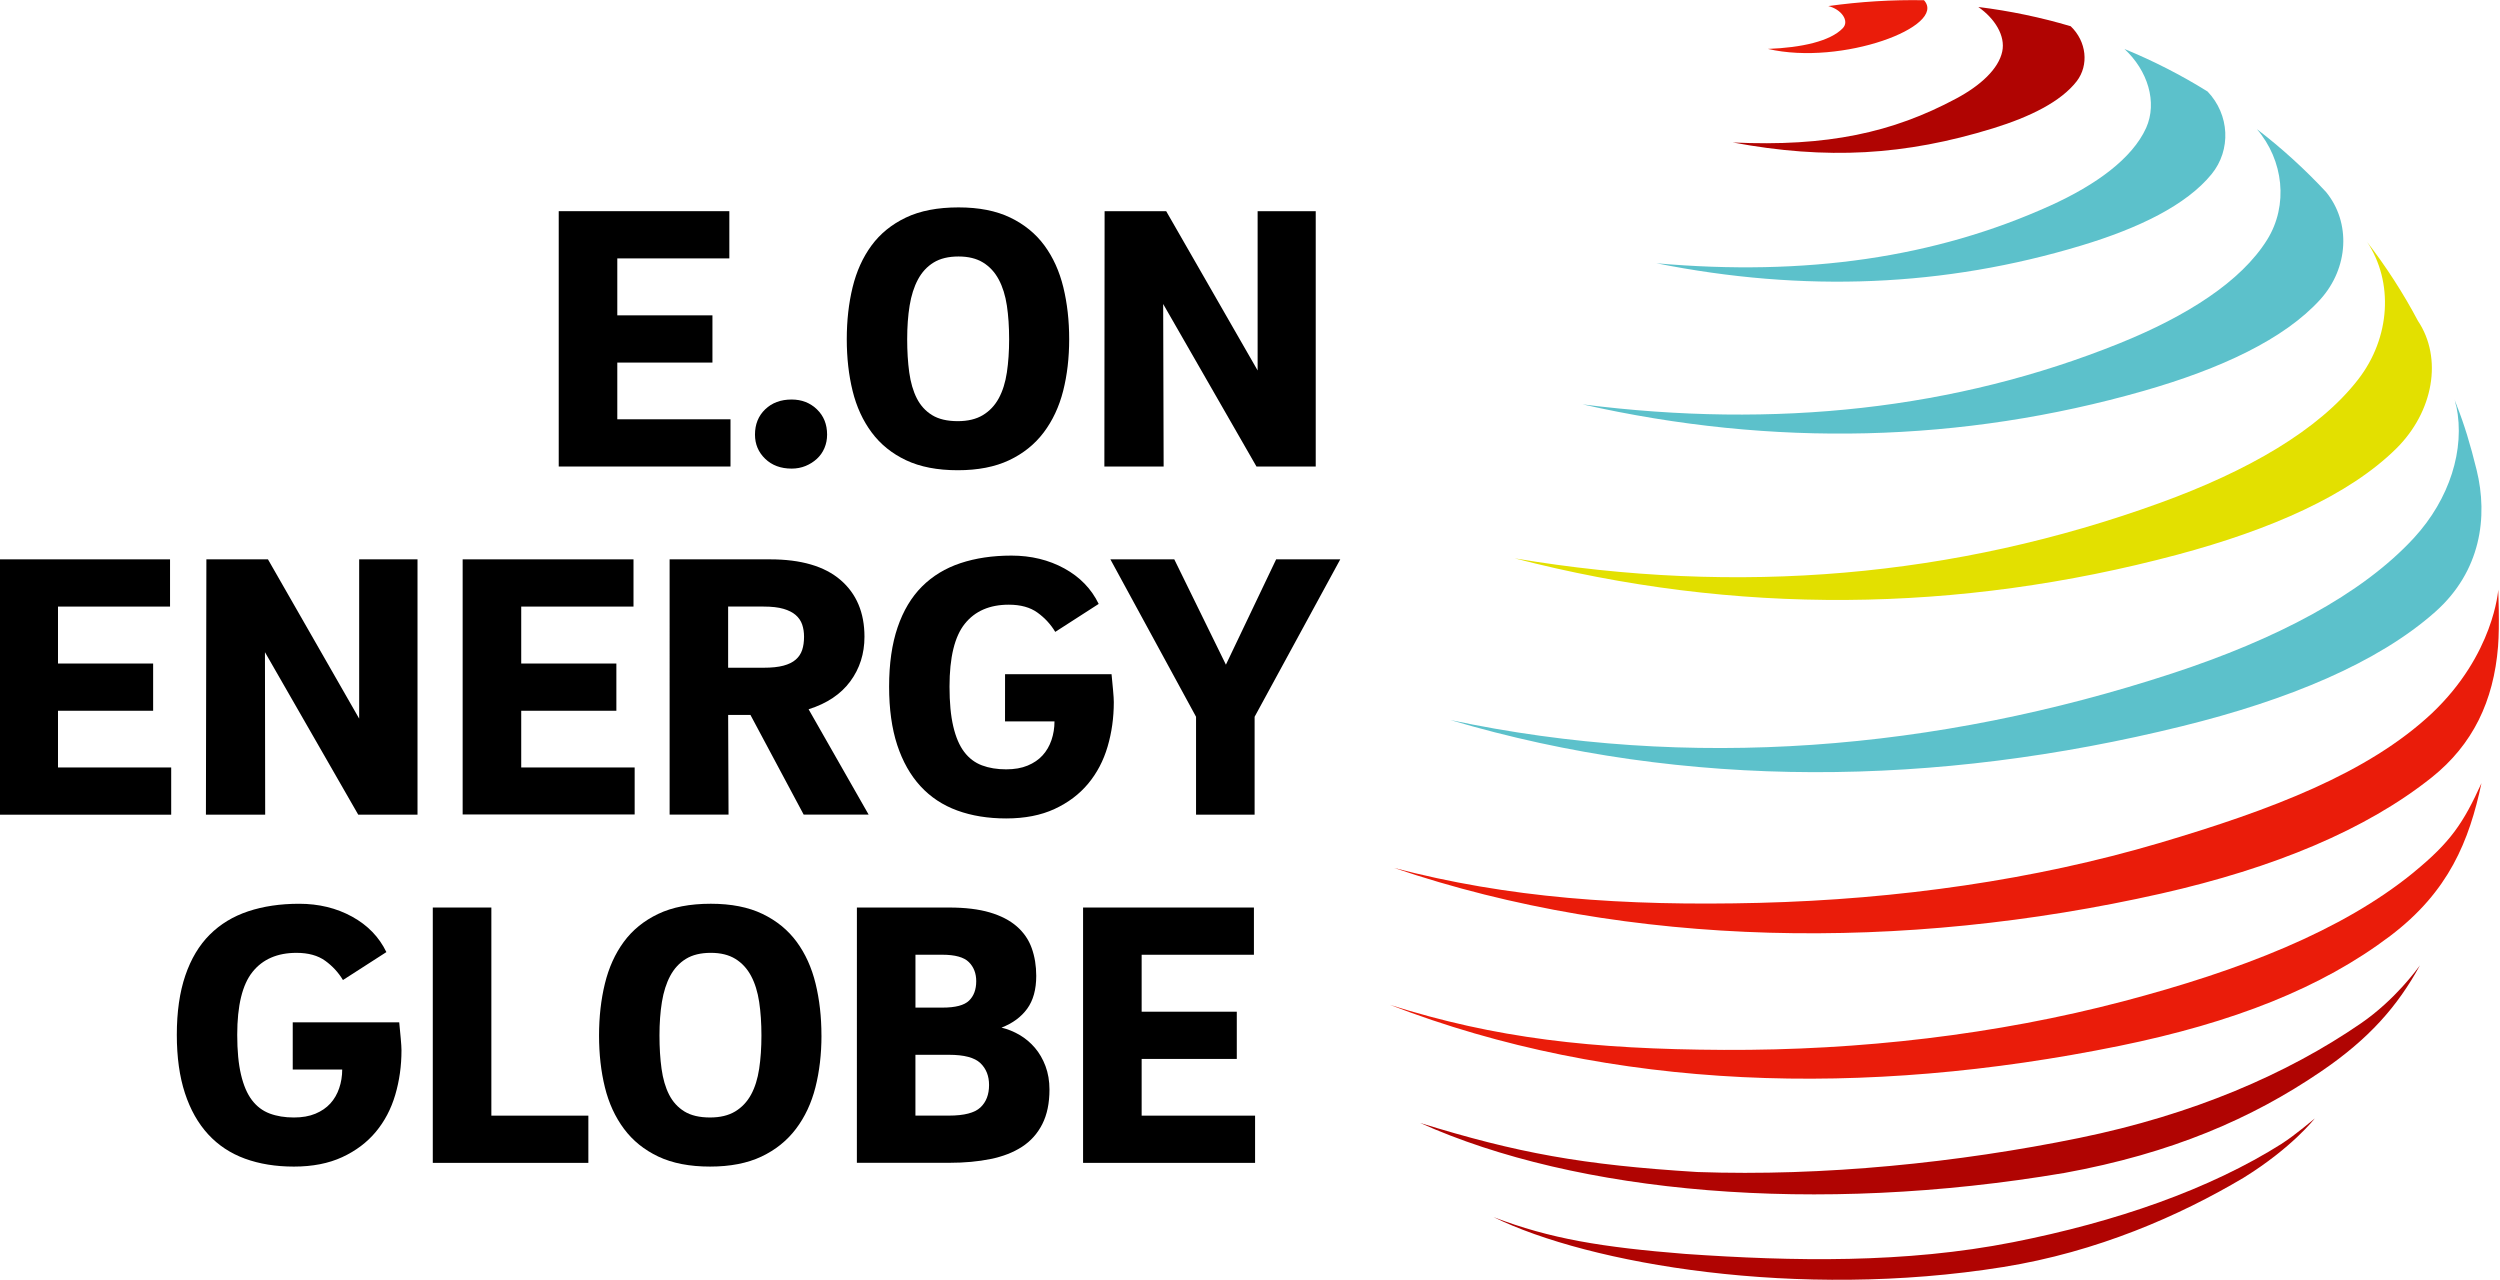
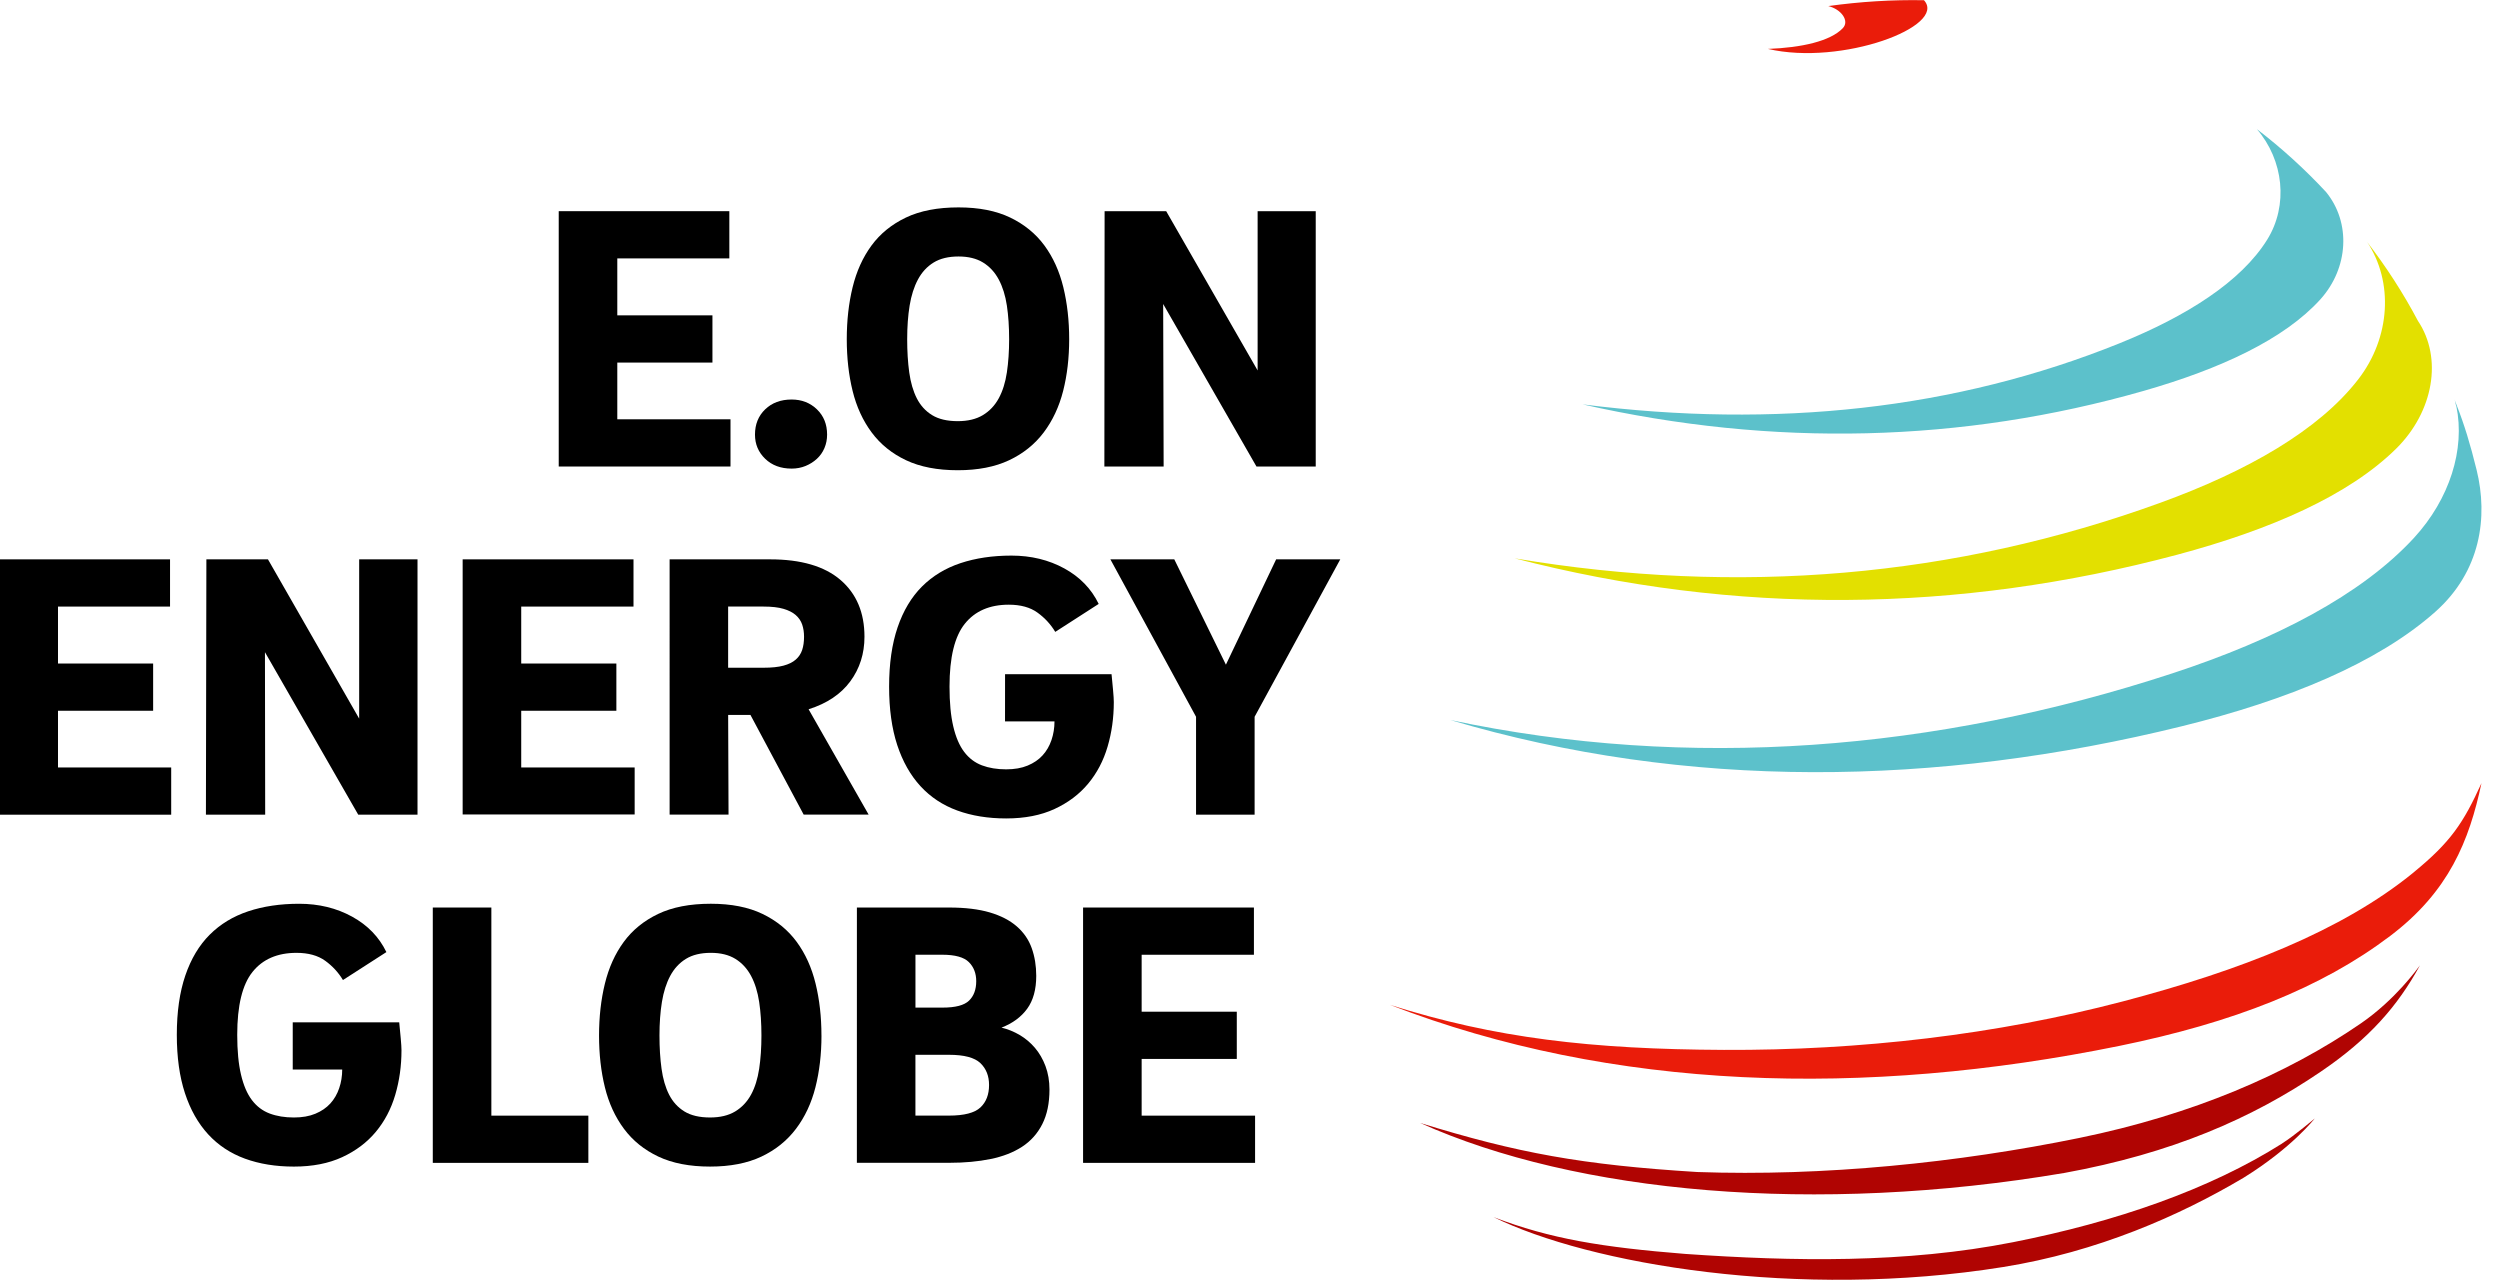
<svg xmlns="http://www.w3.org/2000/svg" width="500" height="256" clip-rule="evenodd" fill-rule="evenodd" image-rendering="optimizeQuality" shape-rendering="geometricPrecision" text-rendering="geometricPrecision" version="1.1" viewBox="0 0 5e3 2560">
  <defs>
    <style type="text/css">
    .fil0 {fill:black;fill-rule:nonzero}
    .fil3 {fill:#5CC1CB;fill-rule:nonzero}
    .fil2 {fill:#B00402;fill-rule:nonzero}
    .fil4 {fill:#E3E000;fill-rule:nonzero}
    .fil1 {fill:#EA1C0A;fill-rule:nonzero}
   </style>
  </defs>
  <g transform="matrix(.463 0 0 .463 -4070 -1175)" fill-rule="nonzero">
    <g>
      <polygon class="fil0" points="11868 4104 11457 4104 11457 4349 11946 4349 11946 4553 11204 4553 11204 3450 11941 3450 11941 3654 11457 3654 11457 3900 11868 3900" />
      <path class="fil0" d="m12210 4562c-46.74 0-84.84-14.11-114.2-42.4-29.35-28.26-44.03-63.08-44.03-104.4 0-44.55 14.68-80.96 44.03-109.2s67.45-42.41 114.2-42.41c43.5 0 79.94 14.12 109.3 42.41 29.35 28.29 43.99 64.7 43.99 109.2 0 20.68-3.81 40.01-11.43 57.93-7.59 17.96-18.49 33.44-32.56 46.5-14.18 13.05-30.52 23.38-48.97 30.97-18.52 7.58-38.63 11.43-60.36 11.43z" />
      <path class="fil0" d="m13409 4003c0 80.5-8.71 155-26.07 223.4-17.46 68.54-45.47 128.3-84.03 179.5-38.67 51.15-88.37 91.12-149.3 119.9-60.93 28.78-134.9 43.21-221.9 43.21-88.06 0-162.6-14.43-223.4-43.21-60.93-28.79-110.4-68.76-148.4-119.9-38.07-51.12-65.55-110.9-82.41-179.5-16.86-68.47-25.23-143-25.23-223.4 0-80.47 8.37-155.2 25.23-224.3 16.86-69.04 44.06-129.2 81.56-180.3s87-91.33 148.4-120.7c61.42-29.39 137.3-44.03 227.6-44.03 88.08 0 162.6 14.64 223.5 44.03 60.89 29.39 110.1 69.6 147.6 120.7 37.54 51.12 64.67 111.2 81.57 180.3 16.82 69.07 25.29 143.8 25.29 224.3zm-699.8 0c0 52.21 2.93 100 8.92 143.6 6 43.49 16.87 80.75 32.64 111.8 15.77 31 37.78 55.17 66.07 72.56 28.26 17.43 65.27 26.11 110.9 26.11 43.49 0 79.65-8.68 108.5-26.11 28.79-17.39 51.65-41.56 68.51-72.56 16.87-31.01 28.58-68.27 35.11-111.8 6.49-43.5 9.77-91.34 9.77-143.6 0-53.27-3.28-101.7-9.77-145.2-6.53-43.5-18.24-81-35.11-112.6-16.86-31.5-39.4-55.99-67.66-73.38-28.29-17.39-63.64-26.1-106-26.1-43.54 0-79.38 8.71-107.7 26.1s-50.87 41.88-67.7 73.38c-16.86 31.57-28.82 69.07-35.91 112.6-7.06 43.5-10.55 91.9-10.55 145.2z" />
      <polygon class="fil0" points="14223 4138 14223 3450 14474 3450 14474 4553 14218 4553 13815 3851 13817 4553 13561 4553 13562 3450 13828 3450" />
      <polygon class="fil0" points="9041 5158 9525 5158 9525 4954 8788 4954 8788 6057 9530 6057 9530 5853 9041 5853 9041 5608 9452 5608 9452 5404 9041 5404" />
      <polygon class="fil0" points="10342 5642 10342 4954 10594 4954 10594 6057 10338 6057 9935 5355 9936 6057 9680 6057 9682 4954 9948 4954" />
      <polygon class="fil0" points="11453 5608 11042 5608 11042 5853 11532 5853 11532 6056 10789 6056 10789 4954 11527 4954 11527 5158 11042 5158 11042 5404 11453 5404" />
      <path class="fil0" d="m11683 4954h433.9c133.8 0 235.1 29.66 304.2 88.93 69.03 59.27 103.6 141.1 103.6 245.5 0 72.89-20.39 137.1-61.17 192.5-40.78 55.43-100.9 95.68-180.2 120.7l259.4 455.1h-280.6l-230-430.7h-96.24l1.63 430.7h-254.5zm580.7 334.4c0-19.58-2.76-37.21-8.15-52.98-5.47-15.74-14.68-29.35-27.77-40.78-13.01-11.43-30.76-20.43-53.02-26.92-22.26-6.56-50.8-9.77-85.58-9.77h-153.4v264.2h153.4c34.78 0 63.32-2.97 85.58-8.96 22.26-5.97 40.01-14.68 53.02-26.11 13.09-11.39 22.3-25.29 27.77-41.59 5.39-16.33 8.15-35.35 8.15-57.12z" />
      <path class="fil0" d="m13132 5450h460c2.15 21.77 4.31 44.63 6.49 68.55 2.19 23.88 3.25 41.35 3.25 52.14 0 67.49-8.96 131.6-26.92 192.5-17.92 60.93-45.96 114.2-83.99 159.9-38.07 45.68-86.43 82.13-145.2 109.3-58.7 27.19-128.3 40.78-208.8 40.78-78.28 0-148.7-11.4-211.3-34.26-62.51-22.79-115.5-57.89-159-105.2-43.49-47.34-76.94-106.6-100.4-177.8-23.32-71.23-35.03-155.2-35.03-252.1 0-98.92 12.24-184.3 36.69-256.1 24.48-71.79 59.58-130.5 105.2-176.2 45.68-45.64 101.1-79.33 166.4-101.1 65.26-21.73 138.7-32.63 220.2-32.63 84.81 0 160.9 18.52 228.4 55.45 67.45 37.01 116.9 88.13 148.4 153.3l-187.6 120.8c-19.58-32.64-45.16-60.4-76.7-83.22-31.53-22.83-72.88-34.26-124-34.26-82.66 0-146 27.48-190 82.41-44.03 54.93-66.04 145.4-66.04 271.6 0 68.51 5.39 125.9 16.3 172.1 10.83 46.25 26.63 82.94 47.3 110.1 20.64 27.16 46.18 46.46 76.66 57.89 30.45 11.43 65.27 17.15 104.4 17.15 35.91 0 66.89-5.44 92.99-16.34 26.11-10.86 47.56-25.5 64.42-44.06 16.86-18.45 29.63-40.46 38.35-66 8.71-25.62 13.05-52.5 13.05-80.75h-213.7z" />
      <polygon class="fil0" points="13957 6057 13957 5634 13587 4954 13863 4954 14086 5409 14303 4954 14580 4954 14210 5634 14210 6057" />
      <path class="fil0" d="m10055 6954h460c2.15 21.77 4.34 44.63 6.49 68.51 2.19 23.92 3.28 41.35 3.28 52.18 0 67.48-8.99 131.6-26.95 192.5-17.92 60.92-45.93 114.2-84 159.9-38.06 45.65-86.43 82.12-145.1 109.2-58.74 27.17-128.3 40.78-208.8 40.78-78.31 0-148.7-11.39-211.3-34.25-62.51-22.86-115.5-57.89-159-105.2s-76.94-106.5-100.3-177.8c-23.35-71.23-35.07-155.2-35.07-252 0-98.96 12.25-184.4 36.73-256.1 24.45-71.82 59.55-130.5 105.2-176.2 45.65-45.65 101.1-79.34 166.3-101.1 65.26-21.77 138.7-32.64 220.2-32.64 84.8 0 160.9 18.49 228.4 55.46 67.45 37.01 116.9 88.05 148.4 153.3l-187.6 120.7c-19.58-32.63-45.12-60.36-76.66-83.22-31.58-22.79-72.89-34.22-124-34.22-82.62 0-146 27.48-190 82.41-44.03 54.93-66.04 145.4-66.04 271.6 0 68.51 5.39 125.9 16.33 172.1 10.83 46.25 26.6 82.94 47.27 110.1 20.64 27.16 46.18 46.46 76.69 57.89 30.41 11.43 65.23 17.11 104.4 17.11 35.88 0 66.85-5.4 92.96-16.3 26.1-10.86 47.55-25.54 64.45-44.06 16.83-18.45 29.6-40.46 38.31-66.01 8.72-25.61 13.09-52.49 13.09-80.78h-213.7z" />
      <polygon class="fil0" points="10660 6458 10913 6458 10913 7357 11332 7357 11332 7561 10660 7561" />
      <path class="fil0" d="m12339 7011c0 80.54-8.75 155-26.11 223.5-17.42 68.51-45.43 128.3-84.03 179.4-38.63 51.15-88.33 91.08-149.2 119.9-60.96 28.82-134.9 43.21-221.9 43.21-88.08 0-162.6-14.39-223.5-43.21-60.92-28.83-110.4-68.76-148.4-119.9-38.1-51.12-65.55-110.9-82.41-179.4-16.87-68.47-25.26-142.9-25.26-223.5 0-80.47 8.39-155.2 25.26-224.3 16.86-69.04 44.02-129.2 81.56-180.3 37.5-51.12 86.96-91.34 148.4-120.7 61.46-29.39 137.3-44.03 227.6-44.03 88.05 0 162.5 14.64 223.4 44.03 60.89 29.38 110.1 69.6 147.6 120.7 37.54 51.12 64.67 111.2 81.53 180.3 16.9 69.07 25.33 143.8 25.33 224.3zm-699.8 0c0 52.21 2.97 100 8.96 143.5 5.97 43.5 16.87 80.79 32.64 111.8 15.77 30.97 37.78 55.14 66.07 72.57 28.26 17.39 65.23 26.07 110.9 26.07 43.5 0 79.63-8.68 108.5-26.07 28.79-17.43 51.62-41.6 68.51-72.57 16.87-31.01 28.54-68.3 35.1-111.8 6.5-43.49 9.78-91.33 9.78-143.5 0-53.27-3.28-101.7-9.78-145.2-6.56-43.5-18.23-81-35.1-112.6-16.89-31.5-39.4-55.99-67.66-73.38-28.33-17.39-63.64-26.1-106-26.1-43.54 0-79.41 8.71-107.7 26.1-28.3 17.39-50.87 41.88-67.74 73.38-16.82 31.57-28.78 69.07-35.87 112.6-7.06 43.5-10.59 91.9-10.59 145.2z" />
      <path class="fil0" d="m12492 6458h398c69.57 0 128.3 7.09 176.1 21.2 47.84 14.15 86.68 34.25 116.6 60.36 29.92 26.1 51.4 57.36 64.45 93.8 13.06 36.44 19.55 76.41 19.55 119.9 0 58.7-13.02 106-39.12 141.9-26.11 35.88-63.12 63.08-110.9 81.56 27.13 6.53 53.27 17.15 78.32 31.82 24.98 14.68 46.99 33.2 66 55.49 19.02 22.3 34.29 48.65 45.69 79.06 11.39 30.48 17.14 64.21 17.14 101.1 0 58.74-10.33 108.5-30.97 149.3-20.67 40.78-49.78 73.38-87.31 97.82-37.5 24.49-82.94 42.16-136.2 53.03-53.3 10.9-112.6 16.33-177.8 16.33h-399.7zm370.3 432.3c55.43 0 93.49-10.02 114.2-30.17 20.64-20.11 30.98-48.12 30.98-84.03 0-33.65-10.59-61.14-31.82-82.34-21.21-21.2-59.52-31.85-114.9-31.85h-115.8v228.4zm27.73 466.5c65.2 0 110.4-11.71 135.4-35.06 25.01-23.39 37.5-55.74 37.5-97.09 0-39.12-12.49-70.66-37.5-94.61-25.05-23.88-70.2-35.88-135.4-35.88h-145.2v262.6z" />
      <polygon class="fil0" points="14133 7112 13722 7112 13722 7357 14212 7357 14212 7561 13469 7561 13469 6458 14207 6458 14207 6662 13722 6662 13722 6908 14133 6908" />
    </g>
    <path class="fil1" d="m16688 2564c55.53 13.41 93.1 63.93 62.65 95.64-53.48 55.99-177.6 84.03-323.5 89.43 319.3 74.37 776.5-97.68 674.3-210.3-136.5-2.54-275.2 5.99-413.4 25.25z" fill="#ea1c0a" />
-     <path class="fil2" d="m17336 2568c72.22 50.34 117.7 124.9 103.6 191.8-15.63 75.21-93.49 147.4-199.2 203.8-274.1 146.8-556.2 208.7-964.8 189.6 406.7 75.6 743.7 56.3 1124-61.03 160.5-49.6 293.1-115.2 361.5-203.4 53.63-69.92 42.8-171.7-25.89-237.6-129.3-38.45-262.8-66.29-398.8-83.18z" fill="#b00402" />
-     <path class="fil3" d="m17967 2749c101.2 93.38 143.5 230.6 94.12 341.2-59.44 131.5-215 245.7-414.6 336-496 224.4-1056 305.9-1701 248.8 637 127.2 1245 102 1836-76.76 248.3-74.86 453.3-174.6 562.2-308.1 85.58-105.1 77.96-257.2-17.25-357-113.8-70.98-234.4-132.6-360-184.1z" fill="#5cc1cb" />
    <path class="fil3" d="m18539 3095c116.2 135.1 137.3 329.4 44.94 478.2-112.6 180.9-347.2 330.4-639.4 448.2-705.2 284.2-1483 369.6-2318 263.1 824.2 186.4 1639 166.1 2424-58.25 332-95.07 607.1-222.9 763.1-395.2 122.1-135.4 132.8-331.8 24.55-463.9-91.51-98.36-191.7-189.7-299.4-272.1z" fill="#5cc1cb" />
    <path class="fil4" d="m19015 3582c115.9 174 101.4 414.5-37.71 594.4-170.5 220.5-479.3 396.7-855.2 533.3-886.3 321.6-1821 402.8-2789 239.9 954.7 247.5 1916 236.9 2862-15.56 404.5-108.2 742.5-256.7 946.8-459 160.4-159.1 201.2-390.1 93.07-551.5-63.22-119.6-137.2-233.8-220.1-341.5z" fill="#e3e000" />
    <path class="fil3" d="m19401 4292c38.84 186.8-29.1 401.8-182.6 568.9-227.3 246.9-598.8 439.4-1043 585.2-1022 335.1-2087 421.7-3120 201.9 1021 303.4 2101 288.4 3160 26.95 459-113.2 846.5-273.6 1095-494.5 196.7-175 228.2-409.8 178.2-612.8-27.51-112-53.51-196.7-85.76-278.4-14.39-36.47-10.72-36.23-2.61 2.9z" fill="#5cc1cb" />
-     <path class="fil1" d="m19582 5085s-17.53 279.2-286.9 534.3c-276.1 258.4-690.9 416.5-1180 560.9-535.9 158.1-1125 242.5-1726 257.7-589.3 14.68-1086-22.19-1577-151 1022 347.5 2200 362.1 3313 111 489.6-110.7 886.8-276.3 1170-502.2 177.1-141.7 267-329 286.1-565 7.38-91.58.81-245.8.81-245.8z" fill="#ea1c0a" />
    <path class="fil1" d="m19217 6306c-310.8 253.9-750.4 424.3-1256 557.4-545.7 143.4-1134 212.3-1724 209.6-571.4-2.82-986.9-50.13-1443-194.8 961.5 371.9 2050 401.9 3152 177.4 492.1-100.6 872.5-250.3 1169-474.6 254.3-192.3 341.7-411.6 394.6-660.3-78.32 172.4-132.8 254.3-292.9 385.3z" fill="#ea1c0a" />
    <path class="fil2" d="m17774 7453c-524.7 107.5-1108 166.9-1652 147.5-497.5-30.73-776.4-81.99-1197-211.9 675.9 304 1707 398.1 2783 215.9 464.4-84.63 809.8-235.3 1106-436.5 210.8-142.9 333-283.7 429.9-460.2-12.48 16.41-106.8 148.4-254.6 250.2-319.4 219.8-727.1 395-1216 495.1z" fill="#b00402" />
    <path class="fil2" d="m18649 7477c-315.1 199.2-718.1 338.7-1163 426.7-465.3 91.83-948.4 83.04-1416 50.59-356.2-28.47-583.8-65.02-828.2-159.2 413.2 203.4 1315 358 2201 215.9 407-65.09 763.6-222 1039-385.6 210-129.9 307.6-256.3 307.6-256.3s-86.46 73.52-140.8 107.8z" fill="#b00402" />
  </g>
</svg>